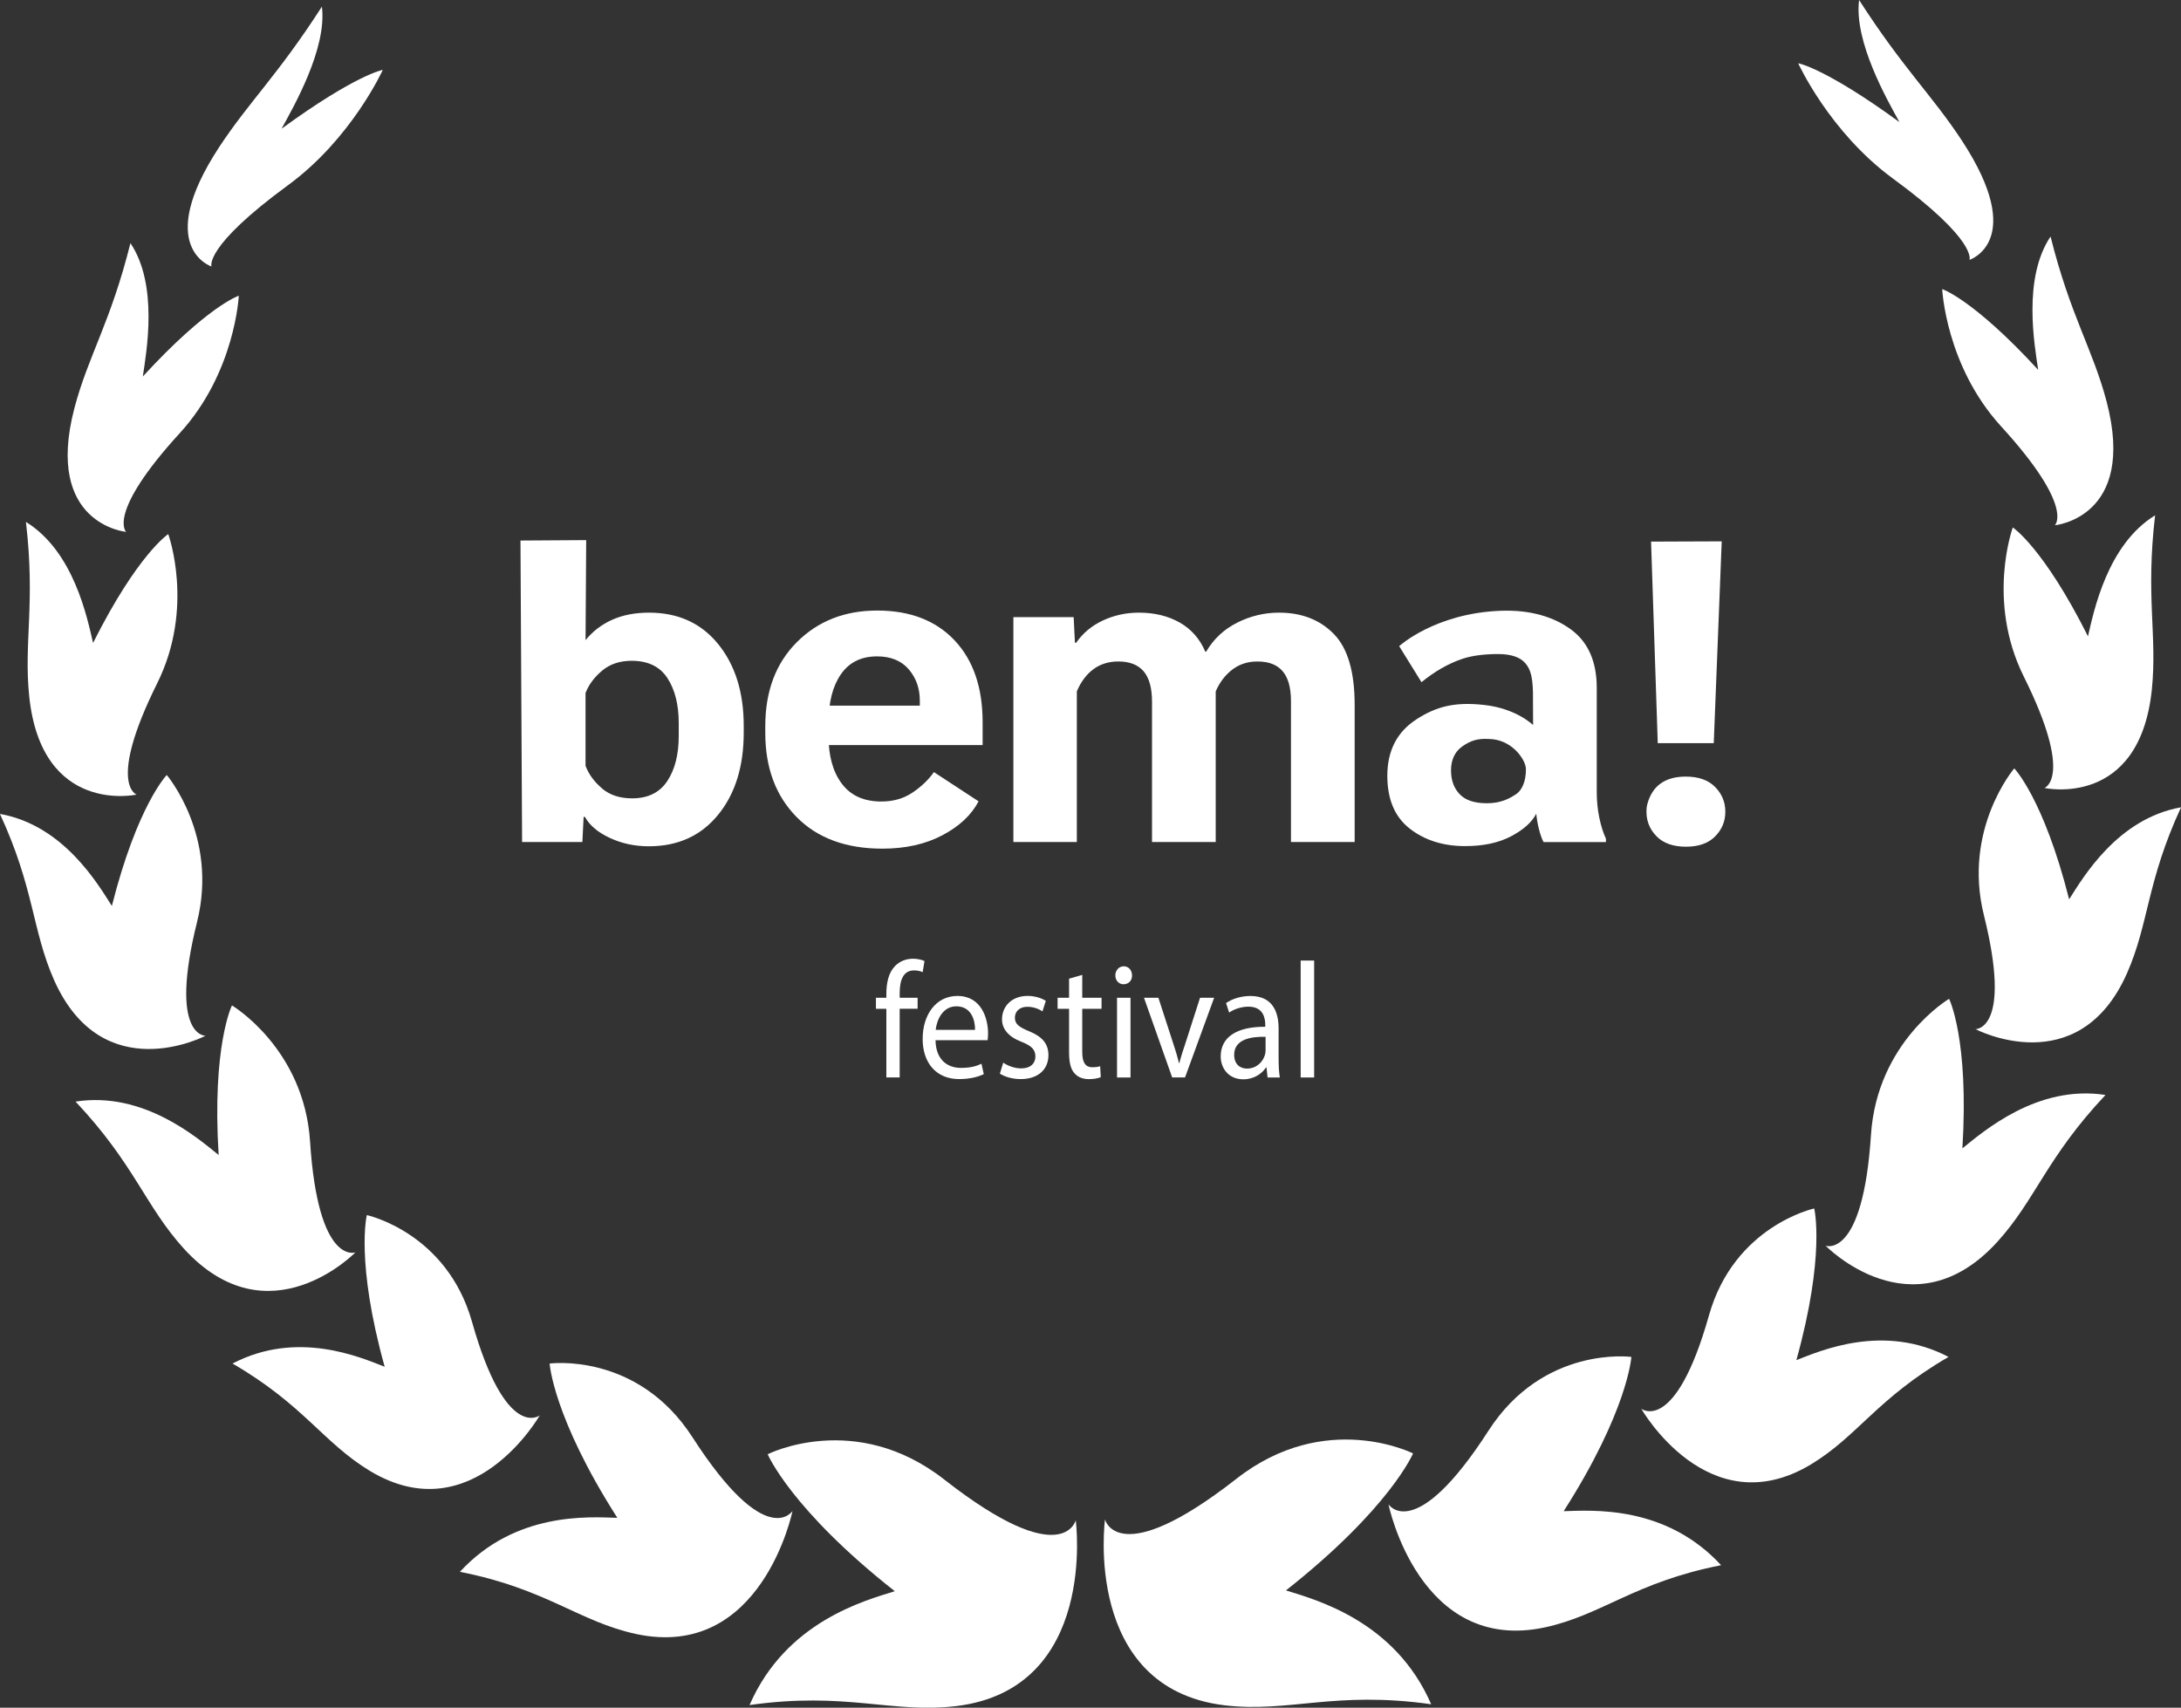
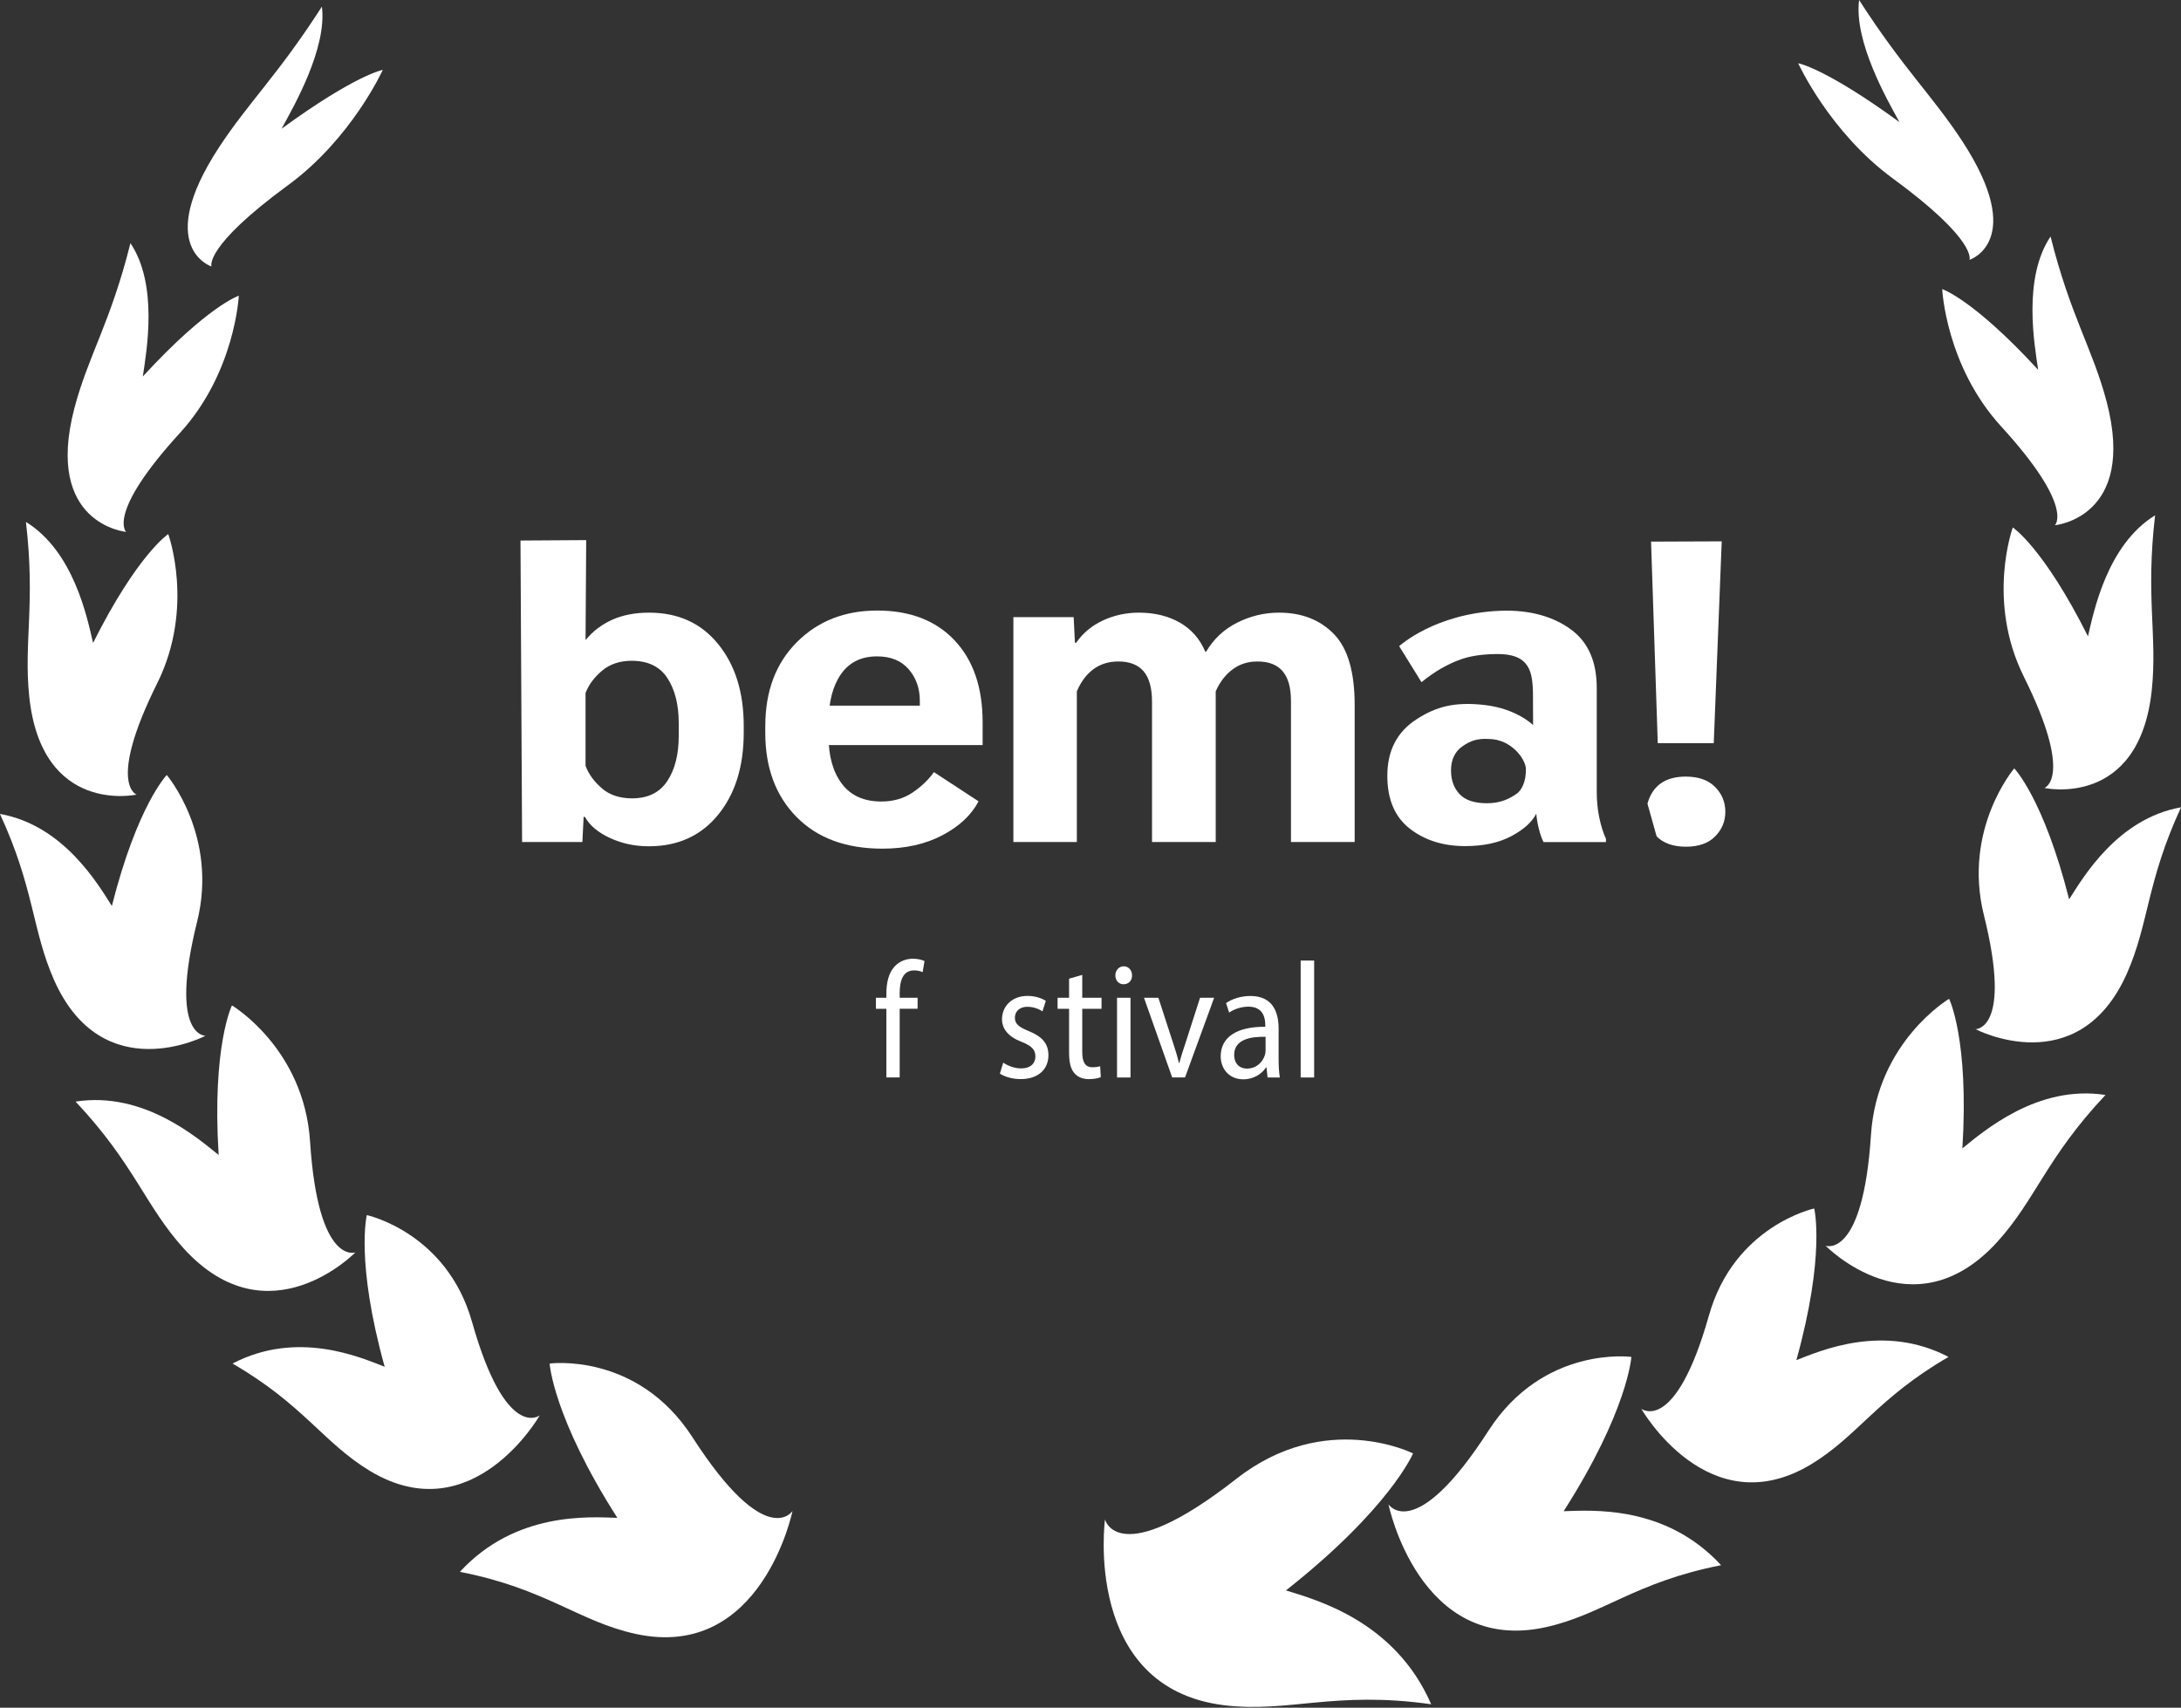
<svg xmlns="http://www.w3.org/2000/svg" id="_Слой_1" data-name="Слой 1" viewBox="0 0 569.47 445.93">
  <rect x="0" y="0" width="569.47" height="445.93" fill="#333333" stroke="none" />
  <defs>
    <style>
      .cls-1 {
        fill: #fff;
      }
    </style>
  </defs>
  <g>
    <path class="cls-1" d="m135.9,141.15l17.16-.11-.17,26.12c1.86-2.3,4.18-4.07,6.95-5.32,2.77-1.24,5.98-1.86,9.63-1.86,7.59,0,13.61,2.74,18.05,8.21,4.44,5.47,6.67,12.59,6.67,21.35v1.78c0,8.83-2.23,15.99-6.7,21.46-4.46,5.47-10.49,8.21-18.08,8.21-3.65,0-7.03-.72-10.16-2.17-3.12-1.45-5.3-3.28-6.53-5.51h-.33l-.33,6.57h-15.74l-.42-78.73Zm21.31,64.76c2.03,1.71,4.64,2.56,7.84,2.56,4.13,0,7.19-1.5,9.18-4.51,1.99-3.01,2.99-6.92,2.99-11.75v-3.4c0-4.82-.99-8.74-2.96-11.75-1.97-3.01-5.08-4.51-9.32-4.51-3.09,0-5.65.85-7.7,2.56-2.05,1.71-3.5,3.66-4.35,5.84v19.04c.85,2.23,2.3,4.19,4.32,5.9Z" />
    <path class="cls-1" d="m199.82,189.6c0-9.09,2.74-16.39,8.23-21.9,5.49-5.51,12.49-8.27,21.01-8.27s15.28,2.59,20.17,7.77c4.89,5.18,7.34,12.31,7.34,21.4v5.96h-45.42v-10.3h29.02v-1.28c0-3.23-.97-5.96-2.9-8.21-1.93-2.24-4.69-3.37-8.26-3.37-4.13,0-7.27,1.55-9.43,4.65-2.16,3.1-3.24,7.32-3.24,12.66v3.56c0,5.2,1.16,9.33,3.49,12.41,2.32,3.08,5.76,4.62,10.29,4.62,3.12,0,5.84-.78,8.15-2.34,2.31-1.56,4.17-3.34,5.58-5.34l11.66,7.63c-1.86,3.56-5,6.51-9.43,8.85-4.43,2.34-9.65,3.51-15.68,3.51-9.52,0-17-2.76-22.43-8.29-5.43-5.53-8.15-12.84-8.15-21.93v-1.78Z" />
    <path class="cls-1" d="m264.6,161.15h15.74l.33,6.68h.33c1.75-2.52,4.08-4.46,7-5.82,2.92-1.35,6.04-2.03,9.35-2.03,4.09,0,7.65.86,10.69,2.59,3.03,1.73,5.25,4.26,6.67,7.6h.22c1.97-3.34,4.69-5.87,8.15-7.6s7.09-2.59,10.88-2.59c5.92,0,10.69,1.86,14.31,5.57,3.63,3.71,5.44,9.89,5.44,18.54v35.79h-16.63v-36.79c0-3.52-.73-6.13-2.18-7.82-1.45-1.69-3.61-2.53-6.47-2.53-2.49-.04-4.68.64-6.56,2.03-1.88,1.39-3.36,3.31-4.44,5.76v39.35h-16.63v-36.63c0-3.6-.74-6.25-2.2-7.96-1.47-1.71-3.67-2.56-6.61-2.56-2.49,0-4.65.67-6.47,2-1.82,1.34-3.27,3.27-4.35,5.79v39.35h-16.57v-58.73Z" />
    <path class="cls-1" d="m369.86,187.82c5.08-3.27,9.88-4.62,17.74-3.73,8.44.96,12.7,5.25,12.7,5.25l-.03-6.44c.09-5.91-.59-8.03-1.95-9.66-1.36-1.63-3.75-2.45-7.17-2.45s-6.7.38-9.26,1.23c-3.86,1.29-7.5,3.46-10.73,6.12l-5.83-9.41s9.33-8.58,26.48-9.24c7.84-.3,14,1.64,18.44,4.93,4.44,3.28,6.67,8.36,6.67,15.22v27.11c0,2.38.22,4.64.67,6.79.45,2.15,1.02,3.97,1.73,5.46v.89h-16.29c-.45-.85-.85-1.98-1.2-3.37-.35-1.39-.59-2.74-.7-4.04-1.12,2.19-3.29,4.15-6.53,5.87s-7.25,2.59-12.05,2.59c-5.73,0-10.55-1.52-14.45-4.56-3.91-3.04-5.86-7.64-5.86-13.8,0-6.57,2.54-11.48,7.62-14.75Zm11.24,19.54c1.49,1.6,3.87,2.39,7.14,2.39,3.5,0,5.81-1.11,7.8-2.5,1.11-.78,2.5-2.98,2.37-6.62-.15-2.41-3.73-7.57-9.61-7.66-3.14-.19-4.93.51-6.96,1.92-2.03,1.41-2.97,3.61-2.97,6.24s.74,4.64,2.23,6.23Z" />
-     <path class="cls-1" d="m430.16,209.86c1.31-4.71,4.65-7.07,10.01-7.07,3.31,0,5.86.9,7.64,2.7,1.79,1.8,2.68,3.96,2.68,6.48s-.88,4.63-2.65,6.43-4.31,2.7-7.62,2.7-5.91-.9-7.67-2.7c-1.97-2-2.84-4.43-2.62-7.29.03-.42.11-.85.23-1.26Zm.95-68.43l18.44-.07-2.08,52.7h-14.62l-1.75-52.63Z" />
+     <path class="cls-1" d="m430.16,209.86c1.31-4.71,4.65-7.07,10.01-7.07,3.31,0,5.86.9,7.64,2.7,1.79,1.8,2.68,3.96,2.68,6.48s-.88,4.63-2.65,6.43-4.31,2.7-7.62,2.7-5.91-.9-7.67-2.7Zm.95-68.43l18.44-.07-2.08,52.7h-14.62l-1.75-52.63Z" />
  </g>
-   <path class="cls-1" d="m200.45,379.74s22.87-11.57,46.1,6.61c31.02,24.27,34.33,10.63,34.33,10.63,0,0,5.89,43.96-31.12,48.52-16.86,2.03-28.77-3.85-54.05-.26,9.48-21.83,30.16-27.29,37.92-29.73-27.16-21.42-33.18-35.76-33.18-35.76Z" />
  <path class="cls-1" d="m368.95,379.53s-22.87-11.57-46.1,6.61c-31.02,24.27-34.33,10.63-34.33,10.63,0,0-5.89,43.96,31.12,48.52,16.86,2.03,28.77-3.85,54.05-.26-9.48-21.83-30.16-27.29-37.92-29.73,27.16-21.42,33.18-35.76,33.18-35.76Z" />
  <path class="cls-1" d="m143.51,356.06s22.91-3.09,37.32,19.28c19.24,29.86,26.1,19.22,26.1,19.22,0,0-8,39.19-40.88,32.12-14.96-3.26-23.37-11.8-45.97-16.23,14.54-15.79,33.78-14.32,41.11-14.1-16.8-26.29-17.68-40.29-17.68-40.29Z" />
  <path class="cls-1" d="m95.79,317.3s20.87,4.51,27.47,27.92c8.83,31.27,17.67,24.38,17.67,24.38,0,0-17.5,30.7-44.36,14.49-12.21-7.41-17.28-17.26-35.86-28.03,16.95-8.85,33.38-1.63,39.73.84-7.65-27.48-4.66-39.61-4.66-39.61Z" />
  <path class="cls-1" d="m60.57,262.55s18.81,11.18,20.39,35.54c2.11,32.54,11.84,28.94,11.84,28.94,0,0-22.64,23.28-44.78-.96-10.06-11.06-12.88-22.06-28.29-38.41,17.77-2.77,31.85,9.51,37.36,13.94-1.76-28.56,3.48-39.06,3.48-39.06Z" />
  <path class="cls-1" d="m43.55,202.39s13.51,15.85,7.91,38.33c-7.48,30.02,2.2,29.75,2.2,29.75,0,0-26.84,14.08-39.56-14.59-5.76-13.07-5.11-23.86-14.11-43.34,16.6,2.94,25.59,18.34,29.22,24.03,6.66-26.32,14.33-34.19,14.33-34.19Z" />
  <path class="cls-1" d="m43.93,139.47s6.97,19.14-2.88,38.95c-13.16,26.46-5.38,29.07-5.38,29.07,0,0-24.77,5.51-28.04-25.63-1.46-14.19,1.65-24.3-.86-45.57,12.53,7.72,16.01,25.09,17.53,31.6,11.62-23.17,19.62-28.42,19.62-28.42Z" />
  <path class="cls-1" d="m62.35,77.22s-.93,20.04-15.38,35.85c-19.3,21.11-14.03,25.82-14.03,25.82,0,0-21.42-1.97-13.53-32.24,3.62-13.78,9.47-22.41,14.65-43.16,7.31,10.89,4.21,28.25,3.23,34.82,16.97-18.46,25.06-21.09,25.06-21.09Z" />
  <path class="cls-1" d="m99.95,18.25s-8.13,17.94-24.72,30.09c-22.16,16.23-20,21.25-20,21.25,0,0-15.17-4.9,1.92-31.06,7.8-11.9,15.35-18.83,26.9-36.8,1.38,10.89-7.36,26.1-10.53,31.88,19.45-14.18,26.43-15.36,26.43-15.36Z" />
  <path class="cls-1" d="m425.96,354.33s-22.91-3.09-37.32,19.28c-19.24,29.86-26.1,19.22-26.1,19.22,0,0,8,39.19,40.88,32.12,14.96-3.26,23.37-11.8,45.97-16.23-14.54-15.79-33.78-14.32-41.11-14.1,16.8-26.29,17.68-40.29,17.68-40.29Z" />
  <path class="cls-1" d="m473.69,315.57s-20.87,4.51-27.47,27.92c-8.83,31.27-17.67,24.38-17.67,24.38,0,0,17.5,30.7,44.36,14.49,12.21-7.41,17.28-17.26,35.86-28.03-16.95-8.85-33.38-1.63-39.73.84,7.65-27.48,4.66-39.61,4.66-39.61Z" />
  <path class="cls-1" d="m508.91,260.82s-18.81,11.18-20.39,35.54c-2.11,32.54-11.84,28.94-11.84,28.94,0,0,22.64,23.28,44.78-.96,10.06-11.06,12.88-22.06,28.29-38.41-17.77-2.77-31.85,9.51-37.36,13.94,1.76-28.56-3.48-39.06-3.48-39.06Z" />
  <path class="cls-1" d="m525.92,200.66s-13.51,15.85-7.91,38.33c7.48,30.02-2.2,29.75-2.2,29.75,0,0,26.84,14.08,39.56-14.59,5.76-13.07,5.11-23.86,14.11-43.34-16.6,2.94-25.59,18.34-29.22,24.03-6.66-26.32-14.33-34.19-14.33-34.19Z" />
  <path class="cls-1" d="m525.55,137.74s-6.97,19.14,2.88,38.95c13.16,26.46,5.38,29.07,5.38,29.07,0,0,24.77,5.51,28.04-25.63,1.46-14.19-1.65-24.3.86-45.57-12.53,7.72-16.01,25.09-17.53,31.6-11.62-23.17-19.62-28.42-19.62-28.42Z" />
  <path class="cls-1" d="m507.12,75.49s.93,20.04,15.38,35.85c19.3,21.11,14.03,25.82,14.03,25.82,0,0,21.42-1.97,13.53-32.24-3.62-13.78-9.47-22.41-14.65-43.16-7.31,10.89-4.21,28.25-3.23,34.82-16.97-18.46-25.06-21.09-25.06-21.09Z" />
  <path class="cls-1" d="m469.52,16.52s8.13,17.94,24.72,30.09c22.16,16.23,20,21.25,20,21.25,0,0,15.17-4.9-1.92-31.06-7.8-11.9-15.35-18.83-26.9-36.8-1.38,10.89,7.36,26.1,10.53,31.88-19.45-14.18-26.43-15.36-26.43-15.36Z" />
  <g>
    <path class="cls-1" d="m231.43,281.36v-17.93h-2.72v-2.88h2.72v-.99c0-2.92.6-5.59,2.24-7.27,1.32-1.38,3.08-1.94,4.72-1.94,1.24,0,2.32.3,3,.6l-.48,2.92c-.52-.26-1.24-.47-2.24-.47-3,0-3.76,2.84-3.76,6.02v1.12h4.68v2.88h-4.68v17.93h-3.48Z" />
-     <path class="cls-1" d="m244.27,271.64c.08,5.12,3.12,7.22,6.64,7.22,2.52,0,4.04-.47,5.36-1.08l.6,2.71c-1.24.6-3.36,1.29-6.44,1.29-5.96,0-9.52-4.21-9.52-10.49s3.44-11.22,9.08-11.22c6.32,0,8,5.98,8,9.8,0,.77-.08,1.38-.12,1.76h-13.6Zm10.32-2.71c.04-2.41-.92-6.15-4.88-6.15-3.56,0-5.12,3.53-5.4,6.15h10.28Z" />
    <path class="cls-1" d="m261.95,277.49c1.04.73,2.88,1.5,4.64,1.5,2.56,0,3.76-1.38,3.76-3.1,0-1.81-1-2.79-3.6-3.83-3.48-1.33-5.12-3.4-5.12-5.89,0-3.35,2.52-6.11,6.68-6.11,1.96,0,3.68.6,4.76,1.29l-.88,2.75c-.76-.52-2.16-1.2-3.96-1.2-2.08,0-3.24,1.29-3.24,2.84,0,1.72,1.16,2.49,3.68,3.53,3.36,1.38,5.08,3.18,5.08,6.28,0,3.65-2.64,6.23-7.24,6.23-2.12,0-4.08-.56-5.44-1.42l.88-2.88Z" />
    <path class="cls-1" d="m282.58,254.57v5.98h5.04v2.88h-5.04v11.22c0,2.58.68,4.04,2.64,4.04.92,0,1.6-.13,2.04-.26l.16,2.84c-.68.3-1.76.52-3.12.52-1.64,0-2.96-.56-3.8-1.59-1-1.12-1.36-2.97-1.36-5.42v-11.35h-3v-2.88h3v-4.99l3.44-.99Z" />
    <path class="cls-1" d="m295.58,254.7c.04,1.29-.84,2.32-2.24,2.32-1.24,0-2.12-1.03-2.12-2.32s.92-2.37,2.2-2.37,2.16,1.03,2.16,2.37Zm-3.92,26.66v-20.81h3.52v20.81h-3.52Z" />
    <path class="cls-1" d="m302.46,260.54l3.8,11.7c.64,1.89,1.16,3.61,1.56,5.33h.12c.44-1.72,1-3.44,1.64-5.33l3.76-11.7h3.68l-7.6,20.81h-3.36l-7.36-20.81h3.76Z" />
    <path class="cls-1" d="m330.97,281.36l-.28-2.62h-.12c-1.08,1.63-3.16,3.1-5.92,3.1-3.92,0-5.92-2.97-5.92-5.98,0-5.03,4.16-7.78,11.64-7.74v-.43c0-1.72-.44-4.82-4.4-4.82-1.8,0-3.68.6-5.04,1.55l-.8-2.49c1.6-1.12,3.92-1.85,6.36-1.85,5.92,0,7.36,4.34,7.36,8.51v7.78c0,1.81.08,3.57.32,4.99h-3.2Zm-.52-10.62c-3.84-.09-8.2.65-8.2,4.69,0,2.45,1.52,3.61,3.32,3.61,2.52,0,4.12-1.72,4.68-3.48.12-.39.2-.82.2-1.2v-3.61Z" />
    <path class="cls-1" d="m339.61,250.83h3.52v30.53h-3.52v-30.53Z" />
  </g>
</svg>